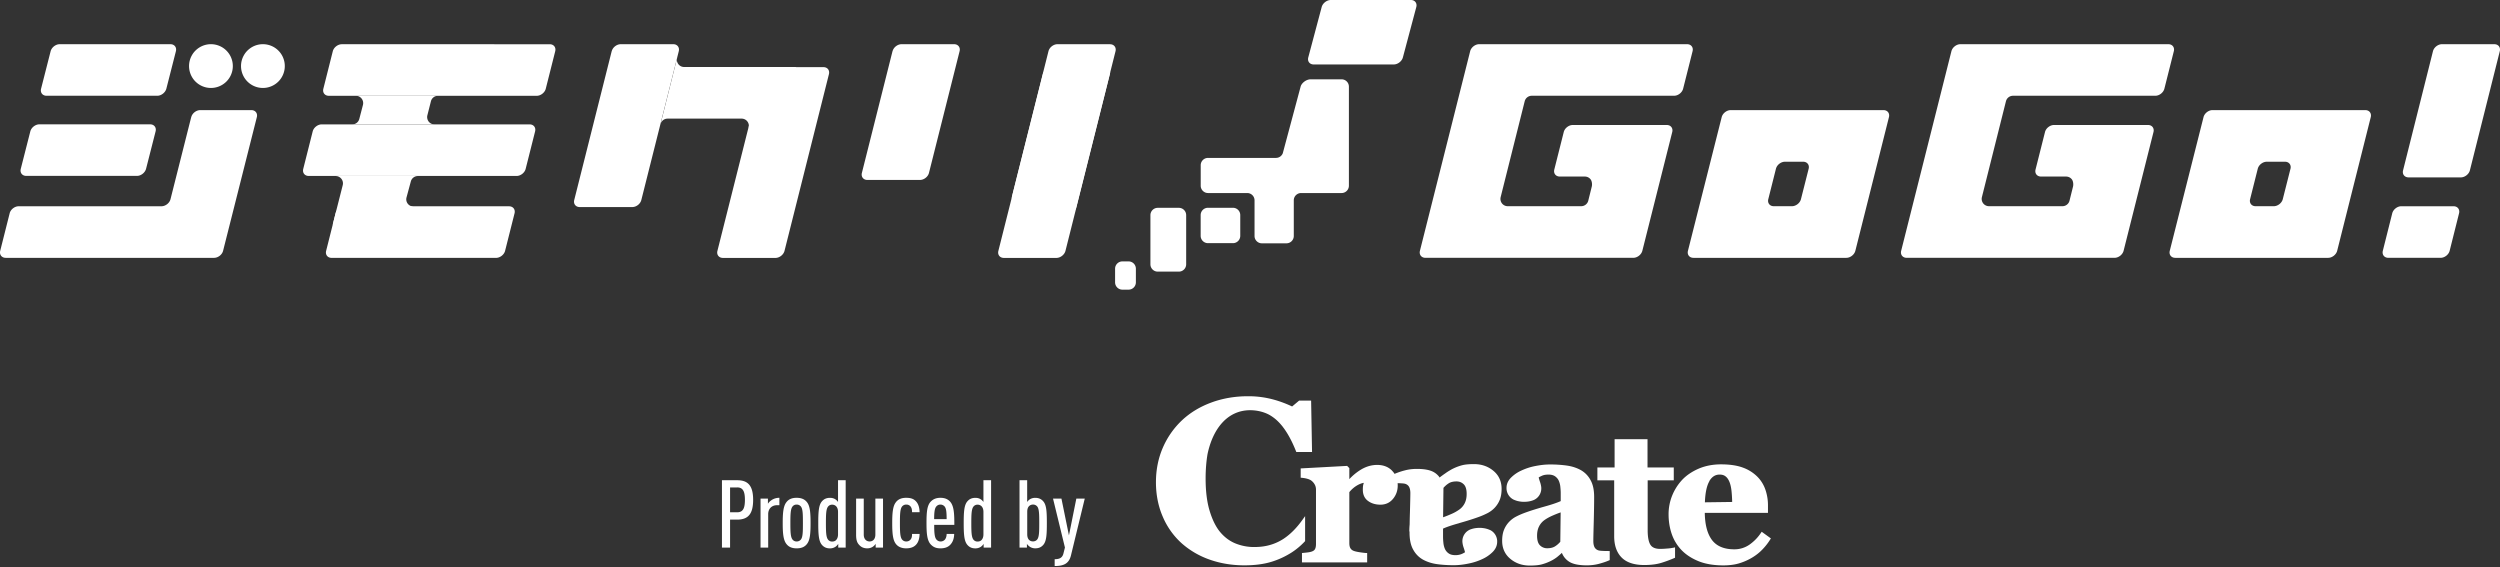
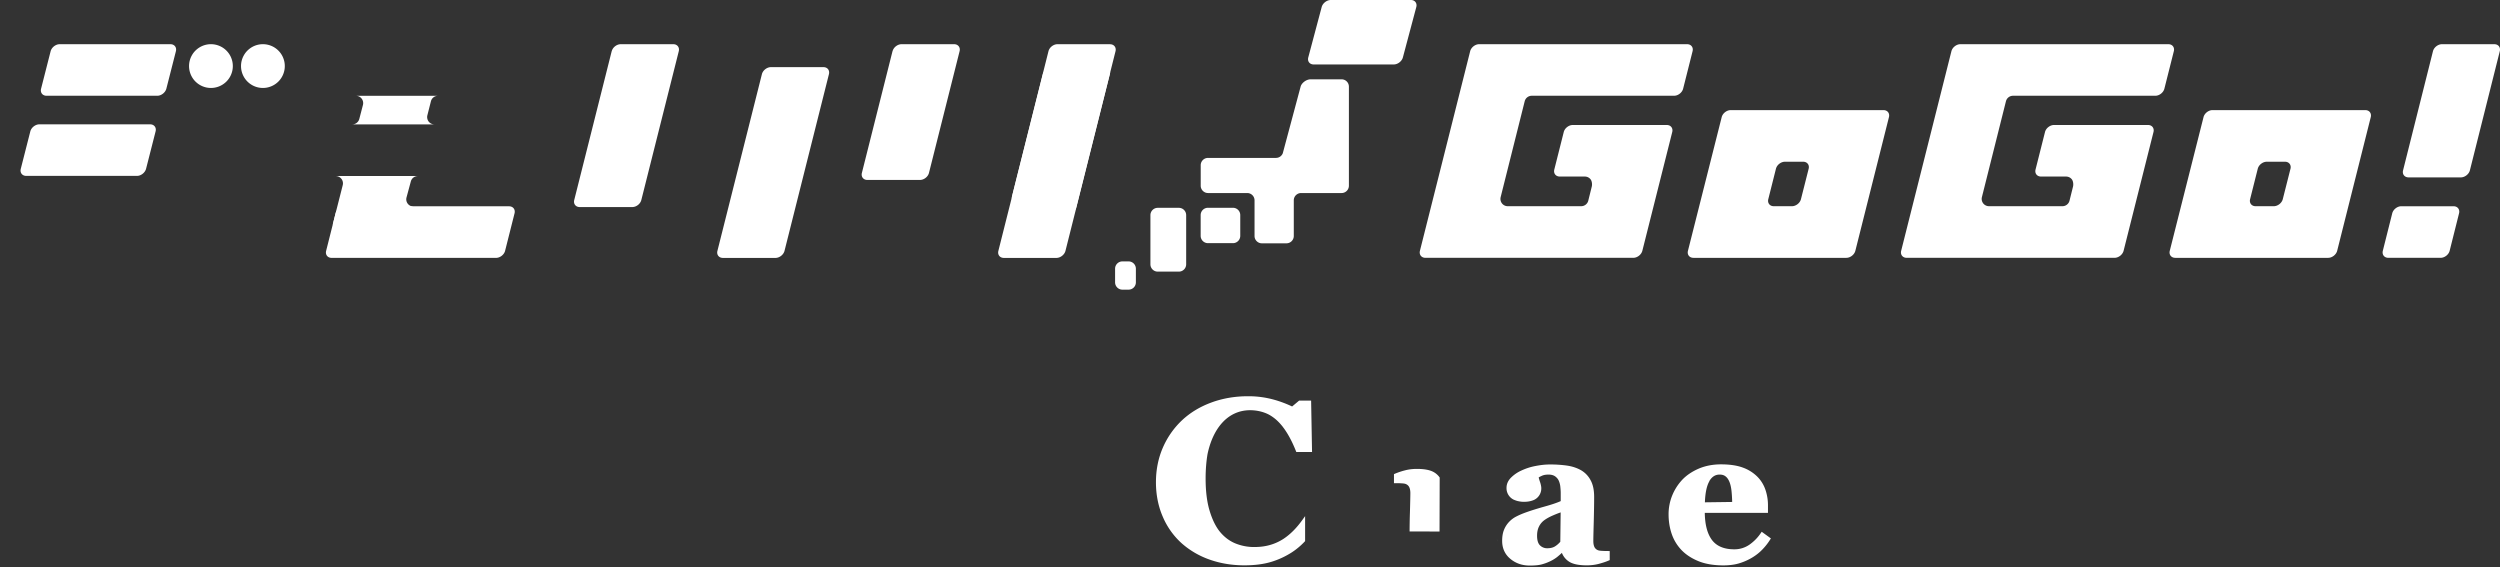
<svg xmlns="http://www.w3.org/2000/svg" width="260" height="59" fill="none">
  <rect width="100%" height="100%" fill="#333333" stroke="none" />
-   <path d="M144.775 48.95c-.39-.4-.913-.598-1.549-.598-.566 0-1.117.155-1.64.459a5.64 5.64 0 0 0-1.256 1.02v-1.148l-.229-.23-4.83.262v.967l.129.01c.203.022.395.054.561.102.165.048.299.107.4.176a1.3 1.3 0 0 1 .358.4c.096.161.144.348.144.556v5.658c0 .213-.032.39-.101.518-.059.117-.176.203-.347.262a2.087 2.087 0 0 1-.401.085c-.16.022-.326.038-.481.053l-.128.011v.978h6.779v-.978h-.133a9.93 9.93 0 0 1-.679-.085c-.304-.048-.523-.102-.652-.166a.629.629 0 0 1-.299-.288c-.064-.129-.091-.3-.091-.502v-5.29c.235-.288.508-.523.807-.699.24-.139.47-.23.695-.267a1.892 1.892 0 0 1-.043.16c-.038.14-.054.32-.054.561 0 .508.182.903.545 1.165.347.256.78.384 1.282.384.54 0 .983-.203 1.315-.609.325-.395.486-.86.486-1.383 0-.625-.198-1.144-.588-1.539v-.005Zm29.248 8.012a4.194 4.194 0 0 1-.63.085 8.66 8.66 0 0 1-.721.038c-.502 0-.833-.134-1.02-.417-.193-.294-.294-.807-.294-1.533v-5.182h2.714v-1.336h-2.73v-2.943h-3.424v2.943h-1.79v1.336h1.747v5.823c0 .945.262 1.688.774 2.206.513.518 1.304.78 2.351.78.689 0 1.287-.075 1.773-.224.476-.145.93-.316 1.347-.497l.085-.038V56.92l-.171.048-.011-.005Z" fill="#fff" />
  <path d="m183.217 55.302-.08.117a4.578 4.578 0 0 1-1.207 1.234 2.718 2.718 0 0 1-1.565.476c-1.063 0-1.849-.331-2.329-.983-.476-.641-.722-1.587-.738-2.81h6.571v-.77a4.98 4.98 0 0 0-.262-1.623 3.556 3.556 0 0 0-.838-1.363 4.106 4.106 0 0 0-1.496-.945c-.598-.224-1.368-.342-2.287-.342-.844 0-1.618.15-2.302.438-.684.294-1.261.678-1.715 1.149a5.32 5.32 0 0 0-1.063 1.66 5.17 5.17 0 0 0-.374 1.95c0 .743.118 1.448.342 2.084a4.55 4.55 0 0 0 1.047 1.678c.465.47 1.063.849 1.774 1.132.71.278 1.56.417 2.532.417.587 0 1.116-.064 1.57-.193a5.98 5.98 0 0 0 1.347-.571c.416-.24.796-.529 1.121-.865.326-.332.609-.695.839-1.069l.07-.107-.957-.694Zm-5.454-5.257c.273-.465.625-.689 1.079-.689.262 0 .47.064.636.203.171.139.31.353.411.63.091.246.161.572.198.967.032.353.053.706.059 1.047l-2.837.038c.037-.994.192-1.731.465-2.19l-.011-.006Zm-28.052 5.233.016-5.615a1.843 1.843 0 0 0-.55-.523c-.401-.252-.999-.374-1.827-.374-.444 0-.871.053-1.266.16a7.41 7.41 0 0 0-1.026.347l-.085.037v.94h.139c.192 0 .406 0 .641.017.272.01.4.048.47.08.155.07.267.176.336.315.075.15.118.358.118.625 0 .31-.016.978-.043 1.977a67.8 67.8 0 0 0-.037 2.174v-.166l3.119.006h-.005Zm5.993 1.038c0-.08-.005-.155-.021-.23.01.08.021.166.021.251v-.021Zm-22.211-.283c-.866.566-1.865.855-2.97.855h-.305a5.186 5.186 0 0 1-1.779-.39c-.619-.262-1.159-.684-1.613-1.25-.427-.545-.775-1.277-1.042-2.18-.267-.902-.4-2.014-.4-3.296 0-.93.069-1.773.197-2.537.561-2.682 2.094-4.562 4.418-4.573.679 0 1.325.144 1.897.422.379.198.737.46 1.057.785.15.15.299.32.444.502 0 0 .005.006.005.011.507.652.967 1.501 1.378 2.538l.038.09h1.634l-.096-5.347h-1.25l-.726.61a11.833 11.833 0 0 0-1.945-.722 9.87 9.87 0 0 0-2.666-.342c-1.335 0-2.612.219-3.787.652-1.175.432-2.201 1.052-3.04 1.837a8.587 8.587 0 0 0-2.008 2.864c-.476 1.095-.716 2.308-.716 3.595 0 1.287.24 2.5.71 3.58a7.862 7.862 0 0 0 1.939 2.74 8.711 8.711 0 0 0 2.944 1.725c1.116.395 2.334.593 3.611.593 1.069 0 2.009-.123 2.794-.363a8.496 8.496 0 0 0 2.169-1.01c.47-.31.913-.684 1.309-1.106l.037-.042v-2.597l-.256.358c-.609.86-1.277 1.533-1.982 1.998Z" fill="#fff" />
-   <path d="M151.769 54.4c.818-.23 1.528-.454 2.116-.673a7.58 7.58 0 0 0 .86-.384c.267-.145.507-.326.71-.545.225-.24.401-.519.524-.828.123-.31.187-.69.187-1.127 0-.775-.283-1.406-.85-1.876-.555-.464-1.234-.7-2.019-.7-.513 0-.924.038-1.218.113a5.099 5.099 0 0 0-.908.331 3.653 3.653 0 0 0-.374.203c-.16.09-.315.192-.465.3-.208.143-.411.288-.603.437a8.625 8.625 0 0 0-.658.561c-.801.77-1.404 1.539-1.837 2.425-.422.871-.641 1.753-.641 2.623v.14c0 .715.123 1.303.374 1.751.245.454.587.802 1.009 1.042.433.24.93.4 1.469.476.529.074 1.117.112 1.747.112.46 0 .967-.054 1.507-.166a6.068 6.068 0 0 0 1.437-.46 3.669 3.669 0 0 0 1.095-.742c.315-.315.475-.673.475-1.074v-.016a1.294 1.294 0 0 0-.074-.454 1.321 1.321 0 0 0-.599-.715s-.037-.022-.048-.022l-.112-.048c-.037-.016-.075-.027-.112-.043l-.112-.037a.102.102 0 0 1-.043-.01c-.027-.006-.048-.017-.075-.022-.027-.005-.059-.01-.091-.022-.01 0-.021 0-.037-.005-.038-.005-.123-.021-.128-.021-.027 0-.118-.016-.134-.016-.091-.01-.182-.01-.272-.01-.3 0-.577.042-.823.122a1.31 1.31 0 0 0-.946 1.437c.022.16.059.326.118.491.069.203.117.364.144.486a2.507 2.507 0 0 1-.363.188 1.677 1.677 0 0 1-.662.112c-.284 0-.519-.064-.684-.187a1.117 1.117 0 0 1-.385-.47 2.098 2.098 0 0 1-.155-.625 6.236 6.236 0 0 1-.037-.63v-.845c.368-.17.94-.363 1.693-.571V54.4Zm-1.65-3.66c.16-.186.341-.346.544-.474.209-.134.481-.198.807-.198.305 0 .55.096.759.299.203.198.304.534.304 1.004 0 .364-.064.679-.192.94a1.786 1.786 0 0 1-.524.647 4.362 4.362 0 0 1-.849.486c-.294.128-.588.251-.887.353l.038-3.056Zm-73.464 3.295h-.727v2.917h-.844v-7.009h1.576c1.063 0 1.667.481 1.667 2.041 0 1.448-.502 2.057-1.667 2.057l-.005-.006Zm.02-3.338h-.747v2.58h.748c.652 0 .796-.524.796-1.293 0-.77-.15-1.293-.796-1.293v.006Zm4.141 1.843c-.54 0-.924.353-.924.936v3.477h-.796v-5.101h.769v.54c.08-.14.224-.279.353-.364a1.42 1.42 0 0 1 .838-.256v.769h-.24Zm3.12 4.018c-.257.347-.63.47-1.085.47-.454 0-.817-.128-1.074-.47-.315-.406-.374-1.122-.374-2.158 0-1.037.06-1.752.374-2.158.257-.348.62-.47 1.074-.47.454 0 .828.128 1.085.47.315.406.363 1.121.363 2.158 0 1.036-.048 1.752-.364 2.158Zm-.63-3.862a.545.545 0 0 0-.455-.22.525.525 0 0 0-.443.22c-.187.256-.209.785-.209 1.704 0 .919.022 1.437.209 1.693a.525.525 0 0 0 .443.22.55.55 0 0 0 .454-.22c.187-.256.198-.78.198-1.693 0-.914-.01-1.448-.198-1.704Zm3.871 4.262v-.396a1.069 1.069 0 0 1-.305.315 1.05 1.05 0 0 1-.55.155c-.347 0-.62-.107-.85-.374-.325-.384-.373-1.073-.373-2.254 0-1.18.048-1.87.374-2.254.208-.246.47-.374.849-.374.208 0 .395.048.55.15a.952.952 0 0 1 .283.282v-2.265h.796v7.01h-.78l.006.005Zm-.022-3.724c0-.278-.08-.465-.208-.593a.573.573 0 0 0-.411-.155.52.52 0 0 0-.433.22c-.187.256-.208.784-.208 1.703 0 .92.021 1.437.208 1.694a.52.52 0 0 0 .433.219c.155 0 .304-.038.411-.15.128-.128.208-.326.208-.598v-2.34Zm3.915 3.719v-.395a1.099 1.099 0 0 1-.315.315 1.05 1.05 0 0 1-.55.155c-.385 0-.652-.128-.865-.374-.209-.224-.305-.502-.305-1.052v-3.75h.796v3.75c0 .47.278.71.61.71.33 0 .597-.235.597-.71v-3.75h.796v5.101h-.769.005Zm4.173-.278c-.235.246-.593.353-1.004.353-.412 0-.818-.128-1.074-.47-.315-.406-.374-1.122-.374-2.158 0-1.037.059-1.752.374-2.158.256-.348.641-.47 1.074-.47.432 0 .737.08.993.336.305.305.396.737.406 1.16h-.785c0-.21-.021-.423-.155-.594a.538.538 0 0 0-.443-.197.538.538 0 0 0-.454.219c-.187.256-.209.785-.209 1.704 0 .919.022 1.437.209 1.693a.545.545 0 0 0 .454.22c.187 0 .326-.07.432-.188.14-.155.166-.352.166-.593h.785c-.01.481-.128.876-.395 1.144Zm1.914-2.088c0 .806.037 1.282.219 1.506a.552.552 0 0 0 .443.22.59.59 0 0 0 .454-.198c.107-.129.177-.348.177-.583h.785c-.01.454-.128.828-.406 1.122-.246.267-.61.374-1.015.374-.443 0-.737-.117-1.004-.395-.396-.406-.454-1.16-.454-2.233 0-1.074.047-1.832.443-2.233.267-.278.598-.395 1.004-.395s.737.106 1.005.395c.421.465.443 1.33.443 2.42h-2.1.006Zm1.1-1.891a.574.574 0 0 0-.454-.22.538.538 0 0 0-.443.22c-.155.187-.209.598-.209 1.292h1.299c0-.689-.038-1.1-.198-1.292h.005Zm4.041 4.262v-.396a1.067 1.067 0 0 1-.304.315 1.05 1.05 0 0 1-.55.155c-.348 0-.62-.107-.844-.374-.326-.384-.374-1.073-.374-2.254 0-1.18.048-1.87.374-2.254.208-.246.47-.374.844-.374.208 0 .395.048.55.15a.952.952 0 0 1 .283.282v-2.265h.796v7.01h-.78l.005.005Zm-.021-3.724c0-.278-.08-.465-.208-.593a.574.574 0 0 0-.412-.155.518.518 0 0 0-.432.22c-.187.256-.209.784-.209 1.703 0 .92.022 1.437.209 1.694a.519.519 0 0 0 .432.219c.155 0 .305-.038.412-.15.128-.128.208-.326.208-.598v-2.34Zm6.237 3.419c-.224.267-.502.374-.849.374-.208 0-.395-.059-.55-.155-.096-.059-.267-.219-.315-.315v.395h-.77v-7.009h.796v2.265c.07-.106.187-.224.283-.283a1.05 1.05 0 0 1 .551-.15c.374 0 .641.129.849.375.326.384.363 1.073.363 2.254 0 1.18-.037 1.87-.363 2.254l.005-.005Zm-.63-3.959a.539.539 0 0 0-.443-.219.574.574 0 0 0-.412.155c-.128.129-.197.316-.197.593v2.335c0 .278.069.47.197.598a.57.57 0 0 0 .412.15c.176 0 .347-.08.443-.22.187-.256.198-.78.198-1.693s-.011-1.447-.198-1.704v.005Zm3.494 5.076c-.224.914-.849 1.096-1.693 1.096v-.71c.491 0 .796-.129.913-.594l.155-.62-1.239-5.09h.876l.78 3.83.769-3.83h.876l-1.437 5.919ZM70.418 6.018c-.058.23-.01.47.134.657a.752.752 0 0 0 .598.293h11.673l-4.963 6.315a.772.772 0 0 0-.134-.652.744.744 0 0 0-.598-.294H69.43a.76.76 0 0 0-.732.561l1.726-6.88h-.006ZM53.727 18.299c.416 0 .839-.331.94-.732l.983-3.9c.101-.406-.155-.732-.572-.732H33.46c-.417 0-.839.332-.94.732l-.983 3.9c-.102.406.155.732.572.732h21.619Zm2.092-8.336c.416 0 .838-.331.94-.732l.983-3.9c.101-.406-.155-.731-.572-.731H35.55c-.416 0-.838.33-.94.731l-.982 3.9c-.102.406.155.732.571.732h21.62Zm-35.929 2.22c.1-.406.523-.732.94-.732h5.31c.416 0 .673.331.571.732l-3.51 13.9c-.101.406-.523.732-.94.732H.594c-.417 0-.673-.331-.572-.732l.983-3.9c.102-.406.524-.732.94-.732h14.846c.417 0 .839-.33.94-.731l2.153-8.532.005-.005Z" fill="#fff" />
-   <path d="M36.637 12.935a.754.754 0 0 0 .732-.572l.379-1.453a.771.771 0 0 0-.134-.651.751.751 0 0 0-.598-.294h8.531a.754.754 0 0 0-.732.571l-.368 1.454a.771.771 0 0 0 .133.651.751.751 0 0 0 .599.294h-8.542ZM21.89 9.147a2.276 2.276 0 1 0 0-4.551 2.276 2.276 0 0 0 0 4.551Zm5.405 0a2.276 2.276 0 1 0 0-4.551 2.276 2.276 0 0 0 0 4.551Zm7.617 9.16a.761.761 0 0 1 .732.95l-1.037 4.082 8.398-1.86a.76.76 0 0 1-.598-.293.746.746 0 0 1-.128-.657l.448-1.661a.76.76 0 0 1 .732-.561h-8.547ZM63.62 5.328c.102-.406.524-.732.94-.732h5.46c.417 0 .673.33.572.732l-3.895 15.476c-.101.405-.523.731-.94.731h-5.465c-.417 0-.673-.33-.572-.732l3.895-15.475h.005Zm53.754 21.858h-.647a.761.761 0 0 0-.758.758v1.421c0 .417.342.759.758.759h.647a.761.761 0 0 0 .758-.759v-1.42a.761.761 0 0 0-.758-.76Zm5.23-5.572h-2.201a.762.762 0 0 0-.759.758v5.118c0 .417.342.759.759.759h2.201a.761.761 0 0 0 .758-.759v-5.117a.761.761 0 0 0-.758-.759ZM146.734 0h-8.329c-.416 0-.844.331-.95.732l-1.395 5.24c-.107.401.144.732.561.732h8.328c.417 0 .844-.33.951-.732l1.395-5.24c.106-.4-.145-.732-.561-.732Zm-7.212 8.248h-3.211c-.416 0-.881.32-1.031.705l-1.869 6.982a.76.76 0 0 1-.711.487h-7.067a.762.762 0 0 0-.759.758v2.137c0 .417.342.759.759.759h4.086a.76.76 0 0 1 .753.763v3.708c0 .416.342.758.759.758h2.564a.762.762 0 0 0 .759-.758v-3.718c0-.417.347-.753.764-.753h4.209a.762.762 0 0 0 .759-.76V9.007a.762.762 0 0 0-.759-.758h-.005Zm-11.293 13.36h-2.602a.761.761 0 0 0-.758.76v2.163c0 .416.342.758.758.758h2.602a.761.761 0 0 0 .758-.758v-2.164a.761.761 0 0 0-.758-.758ZM4.1 12.93c-.418 0-.84.33-.946.732l-.994 3.9c-.102.405.155.731.571.731h11.513c.416 0 .838-.331.945-.732l.994-3.9c.101-.405-.155-.731-.572-.731H4.1Zm2.11-8.334c-.416 0-.838.33-.945.732l-.994 3.9c-.101.405.155.731.572.731h11.512c.417 0 .839-.331.945-.732l.994-3.9c.102-.405-.155-.731-.572-.731H6.21Z" fill="#fff" />
+   <path d="M36.637 12.935a.754.754 0 0 0 .732-.572l.379-1.453a.771.771 0 0 0-.134-.651.751.751 0 0 0-.598-.294h8.531a.754.754 0 0 0-.732.571l-.368 1.454a.771.771 0 0 0 .133.651.751.751 0 0 0 .599.294h-8.542ZM21.89 9.147a2.276 2.276 0 1 0 0-4.551 2.276 2.276 0 0 0 0 4.551Zm5.405 0a2.276 2.276 0 1 0 0-4.551 2.276 2.276 0 0 0 0 4.551Zm7.617 9.16a.761.761 0 0 1 .732.95l-1.037 4.082 8.398-1.86a.76.76 0 0 1-.598-.293.746.746 0 0 1-.128-.657l.448-1.661a.76.76 0 0 1 .732-.561h-8.547ZM63.62 5.328c.102-.406.524-.732.94-.732h5.46c.417 0 .673.33.572.732l-3.895 15.476c-.101.405-.523.731-.94.731h-5.465c-.417 0-.673-.33-.572-.732l3.895-15.475h.005Zm53.754 21.858h-.647a.761.761 0 0 0-.758.758v1.421c0 .417.342.759.758.759h.647a.761.761 0 0 0 .758-.759v-1.42a.761.761 0 0 0-.758-.76Zm5.23-5.572h-2.201a.762.762 0 0 0-.759.758v5.118c0 .417.342.759.759.759h2.201a.761.761 0 0 0 .758-.759v-5.117a.761.761 0 0 0-.758-.759M146.734 0h-8.329c-.416 0-.844.331-.95.732l-1.395 5.24c-.107.401.144.732.561.732h8.328c.417 0 .844-.33.951-.732l1.395-5.24c.106-.4-.145-.732-.561-.732Zm-7.212 8.248h-3.211c-.416 0-.881.32-1.031.705l-1.869 6.982a.76.76 0 0 1-.711.487h-7.067a.762.762 0 0 0-.759.758v2.137c0 .417.342.759.759.759h4.086a.76.76 0 0 1 .753.763v3.708c0 .416.342.758.759.758h2.564a.762.762 0 0 0 .759-.758v-3.718c0-.417.347-.753.764-.753h4.209a.762.762 0 0 0 .759-.76V9.007a.762.762 0 0 0-.759-.758h-.005Zm-11.293 13.36h-2.602a.761.761 0 0 0-.758.76v2.163c0 .416.342.758.758.758h2.602a.761.761 0 0 0 .758-.758v-2.164a.761.761 0 0 0-.758-.758ZM4.1 12.93c-.418 0-.84.33-.946.732l-.994 3.9c-.102.405.155.731.571.731h11.513c.416 0 .838-.331.945-.732l.994-3.9c.101-.405-.155-.731-.572-.731H4.1Zm2.11-8.334c-.416 0-.838.33-.945.732l-.994 3.9c-.101.405.155.731.572.731h11.512c.417 0 .839-.331.945-.732l.994-3.9c.102-.405-.155-.731-.572-.731H6.21Z" fill="#fff" />
  <path d="M35.84 21.455c-.416 0-.838.331-.94.732l-.982 3.9c-.102.406.155.732.571.732h17.1c.417 0 .839-.332.94-.732l.983-3.9c.102-.406-.155-.732-.571-.732h-17.1ZM92.826 5.328c.101-.406.523-.732.94-.732h5.46c.416 0 .672.33.571.732l-3.184 12.655c-.101.406-.523.732-.94.732h-5.465c-.417 0-.673-.331-.572-.732L92.82 5.328h.006Zm22.615-.727c.417 0 .673.331.572.732l-4.076 16.208a.824.824 0 0 1-.93.603l-5.192-.902a.693.693 0 0 1-.561-.866l3.787-15.048c.102-.406.524-.732.941-.732h5.459V4.6ZM80.649 26.823c.416 0 .838-.331.94-.732l4.62-18.377c.102-.406-.154-.732-.571-.732h-5.46c-.416 0-.838.332-.94.732l-4.626 18.377c-.102.406.155.732.572.732h5.465Z" fill="#fff" />
  <path d="M109.867 26.823c.417 0 .839-.331.941-.732l4.62-18.377c.102-.406-.155-.732-.571-.732h-5.46c-.416 0-.838.332-.94.732l-4.626 18.377c-.102.406.155.732.571.732h5.465Zm136.121-15.372h-15.882c-.417 0-.839.331-.94.732l-3.51 13.9c-.102.406.155.732.572.732h15.898c.416 0 .838-.331.94-.732l3.493-13.9c.102-.406-.154-.732-.571-.732Zm-7.778 6.1-.801 3.163c-.102.406-.524.732-.941.732h-1.885c-.417 0-.674-.331-.572-.732l.796-3.162c.101-.406.523-.732.94-.732h1.891c.417 0 .673.331.572.732Zm-67.406 8.53 3.109-12.35c.101-.406-.155-.732-.572-.732h-9.77c-.417 0-.839.331-.941.732l-.983 3.9c-.101.405.155.731.572.731h2.607a.75.75 0 0 1 .598.294c.144.187.177.534.118.759l-.363 1.463a.76.76 0 0 1-.732.567h-7.645a.75.75 0 0 1-.598-.294.765.765 0 0 1-.134-.657l2.5-9.969a.76.76 0 0 1 .732-.566h14.803c.417 0 .839-.331.94-.732l.983-3.9c.102-.405-.155-.731-.571-.731h-21.62c-.416 0-.838.33-.94.732l-5.224 20.753c-.102.407.155.732.571.732h21.619c.417 0 .839-.33.941-.732Zm25.074-14.63h-15.881c-.417 0-.839.331-.941.732l-3.509 13.9c-.102.406.155.732.571.732h15.898c.417 0 .839-.331.94-.732l3.494-13.9c.102-.406-.155-.732-.572-.732Zm-7.778 6.1-.801 3.163c-.101.406-.523.732-.94.732h-1.886c-.416 0-.673-.331-.571-.732l.796-3.162c.101-.406.523-.732.94-.732h1.891c.417 0 .673.331.571.732Zm67.076 3.899h-5.444c-.417 0-.839.336-.94.737l-.978 3.894c-.101.407.155.732.572.732h5.438c.417 0 .839-.33.94-.732l.978-3.9c.101-.405-.155-.731-.572-.731h.006Zm4.23-16.854h-5.438c-.416 0-.838.33-.94.732l-3.109 12.388c-.102.406.155.732.572.732h5.438c.416 0 .838-.332.94-.732l3.109-12.388c.102-.406-.155-.732-.572-.732Zm-38.552 21.485 3.109-12.35c.101-.406-.155-.732-.572-.732h-9.771c-.416 0-.838.331-.94.732l-.983 3.9c-.101.405.155.731.572.731h2.607a.75.75 0 0 1 .598.294c.144.187.176.534.118.759l-.364 1.463a.76.76 0 0 1-.732.567h-7.644a.758.758 0 0 1-.732-.95l2.5-9.97a.76.76 0 0 1 .732-.566h14.803c.417 0 .839-.331.94-.732l.983-3.9c.102-.405-.155-.731-.572-.731h-21.619c-.417 0-.839.33-.94.732l-5.225 20.753c-.101.407.155.732.572.732h21.619c.417 0 .839-.33.941-.732Zm-53.583 31.225c-.192 0-.406 0-.641-.016-.272-.01-.401-.048-.47-.08a.672.672 0 0 1-.337-.315c-.074-.15-.117-.358-.117-.625 0-.31.016-.978.043-1.977.026-.999.042-1.875.042-2.607 0-.732-.123-1.303-.374-1.752a2.593 2.593 0 0 0-1.009-1.042c-.433-.24-.93-.4-1.469-.475a12.587 12.587 0 0 0-1.747-.112c-.46 0-.967.053-1.507.16a6.068 6.068 0 0 0-1.437.46 3.669 3.669 0 0 0-1.095.742c-.315.315-.475.673-.475 1.074v.016a1.294 1.294 0 0 0 .074.454 1.321 1.321 0 0 0 .647.742l.112.048c.037.016.075.027.112.043l.112.038c.016 0 .032.005.043.01.027.006.048.016.075.022.027.005.059.01.091.02.01 0 .021 0 .037.006l.128.022c.027 0 .118.016.134.016.091.01.182.01.272.01.3 0 .577-.042.823-.123.069-.02.134-.048.198-.074a1.31 1.31 0 0 0 .758-1.186c0-.043 0-.086-.005-.123 0-.016 0-.038-.005-.053a2.457 2.457 0 0 0-.118-.492 5.235 5.235 0 0 1-.144-.48c.096-.065.219-.124.363-.188.171-.075.395-.112.663-.112.288 0 .518.064.689.187.176.128.304.283.384.47a2.1 2.1 0 0 1 .155.625c.027.262.038.47.038.63v.845c-.369.17-.941.363-1.694.571-.817.23-1.528.454-2.115.673-.31.118-.599.246-.86.385a2.74 2.74 0 0 0-.711.545 2.61 2.61 0 0 0-.523.828c-.123.31-.187.689-.187 1.127 0 .775.283 1.405.849 1.875.556.465 1.234.7 2.014.7.513 0 .924-.037 1.218-.112.288-.075.593-.182.908-.332.241-.112.47-.25.684-.41.171-.134.352-.29.539-.466.155.39.412.7.764.925.401.25.999.373 1.833.373.443 0 .87-.053 1.266-.16.39-.107.737-.219 1.025-.347l.086-.037v-.94h-.139v-.006Zm-5-.962c-.16.188-.342.348-.545.476-.208.133-.481.198-.807.198a1.03 1.03 0 0 1-.758-.3c-.203-.197-.305-.534-.305-1.004 0-.363.064-.678.193-.94a1.78 1.78 0 0 1 .523-.647c.219-.165.502-.33.849-.486.294-.128.588-.25.887-.352l-.037 3.055Z" fill="#fff" />
</svg>